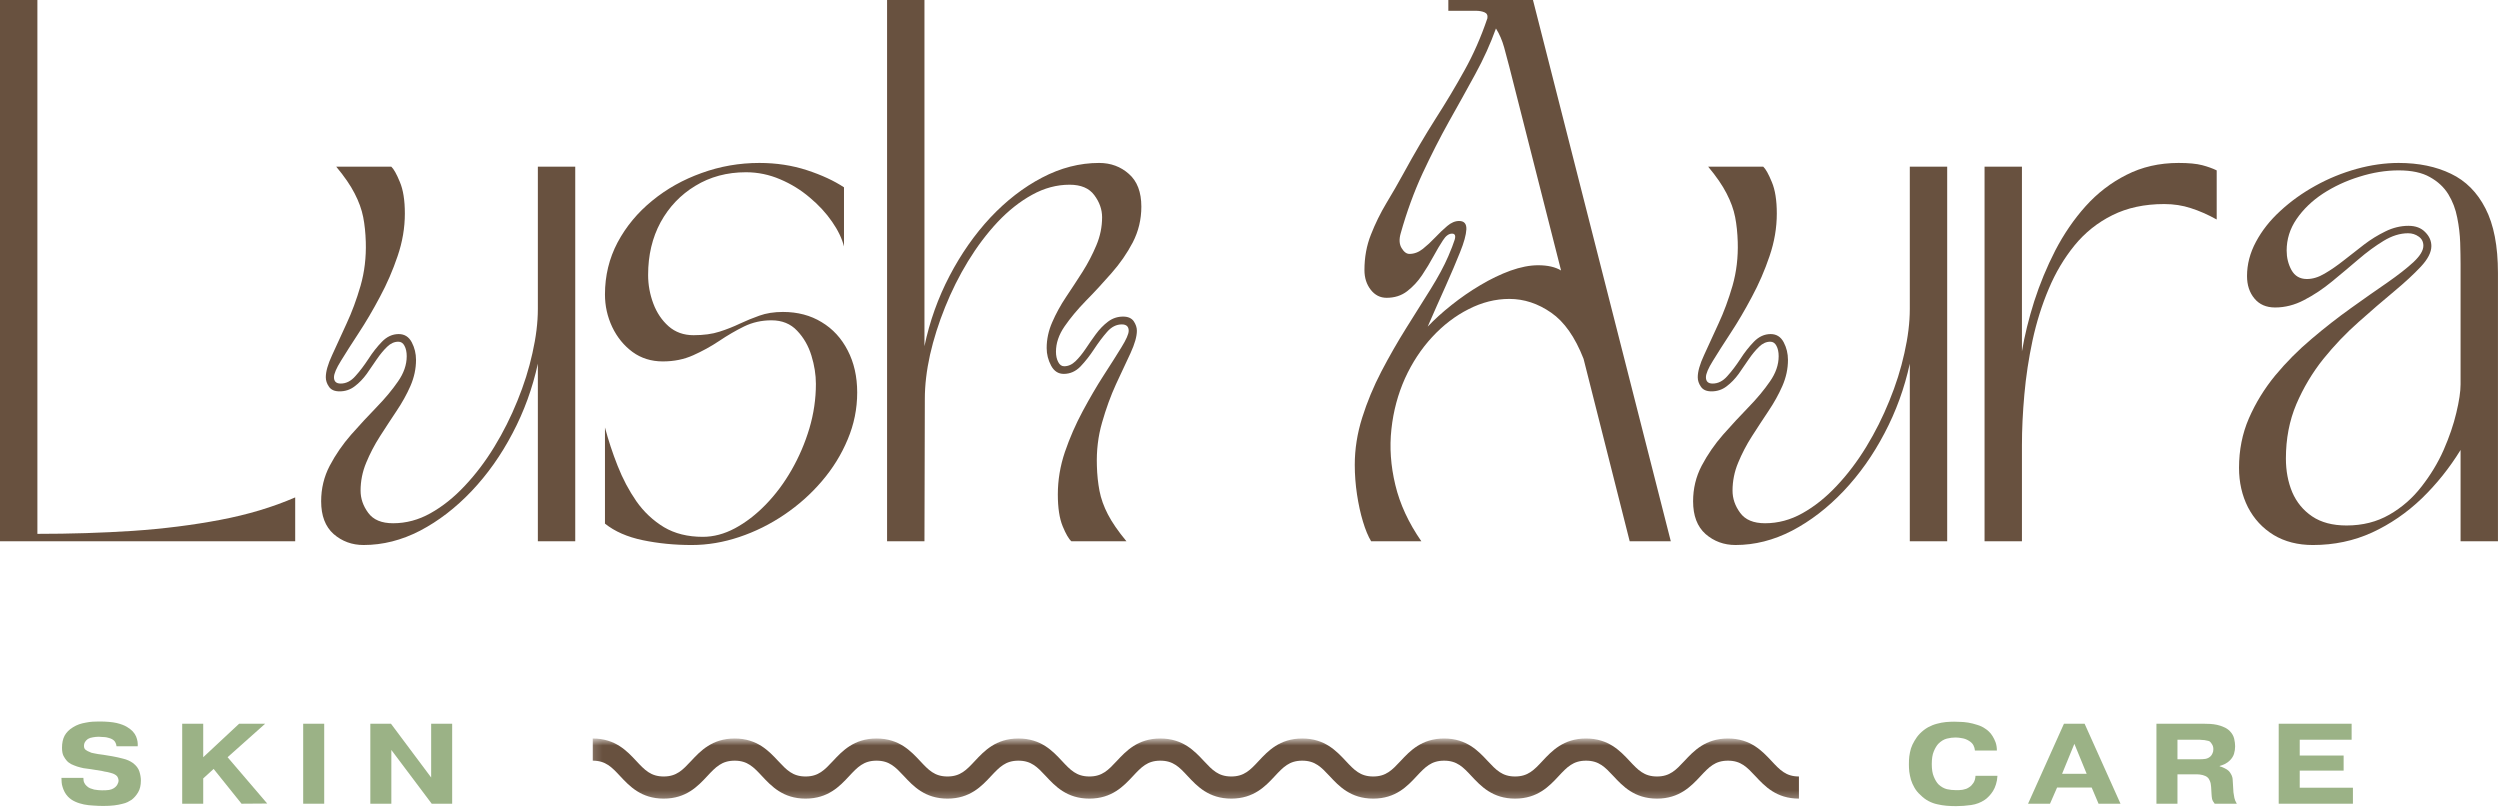
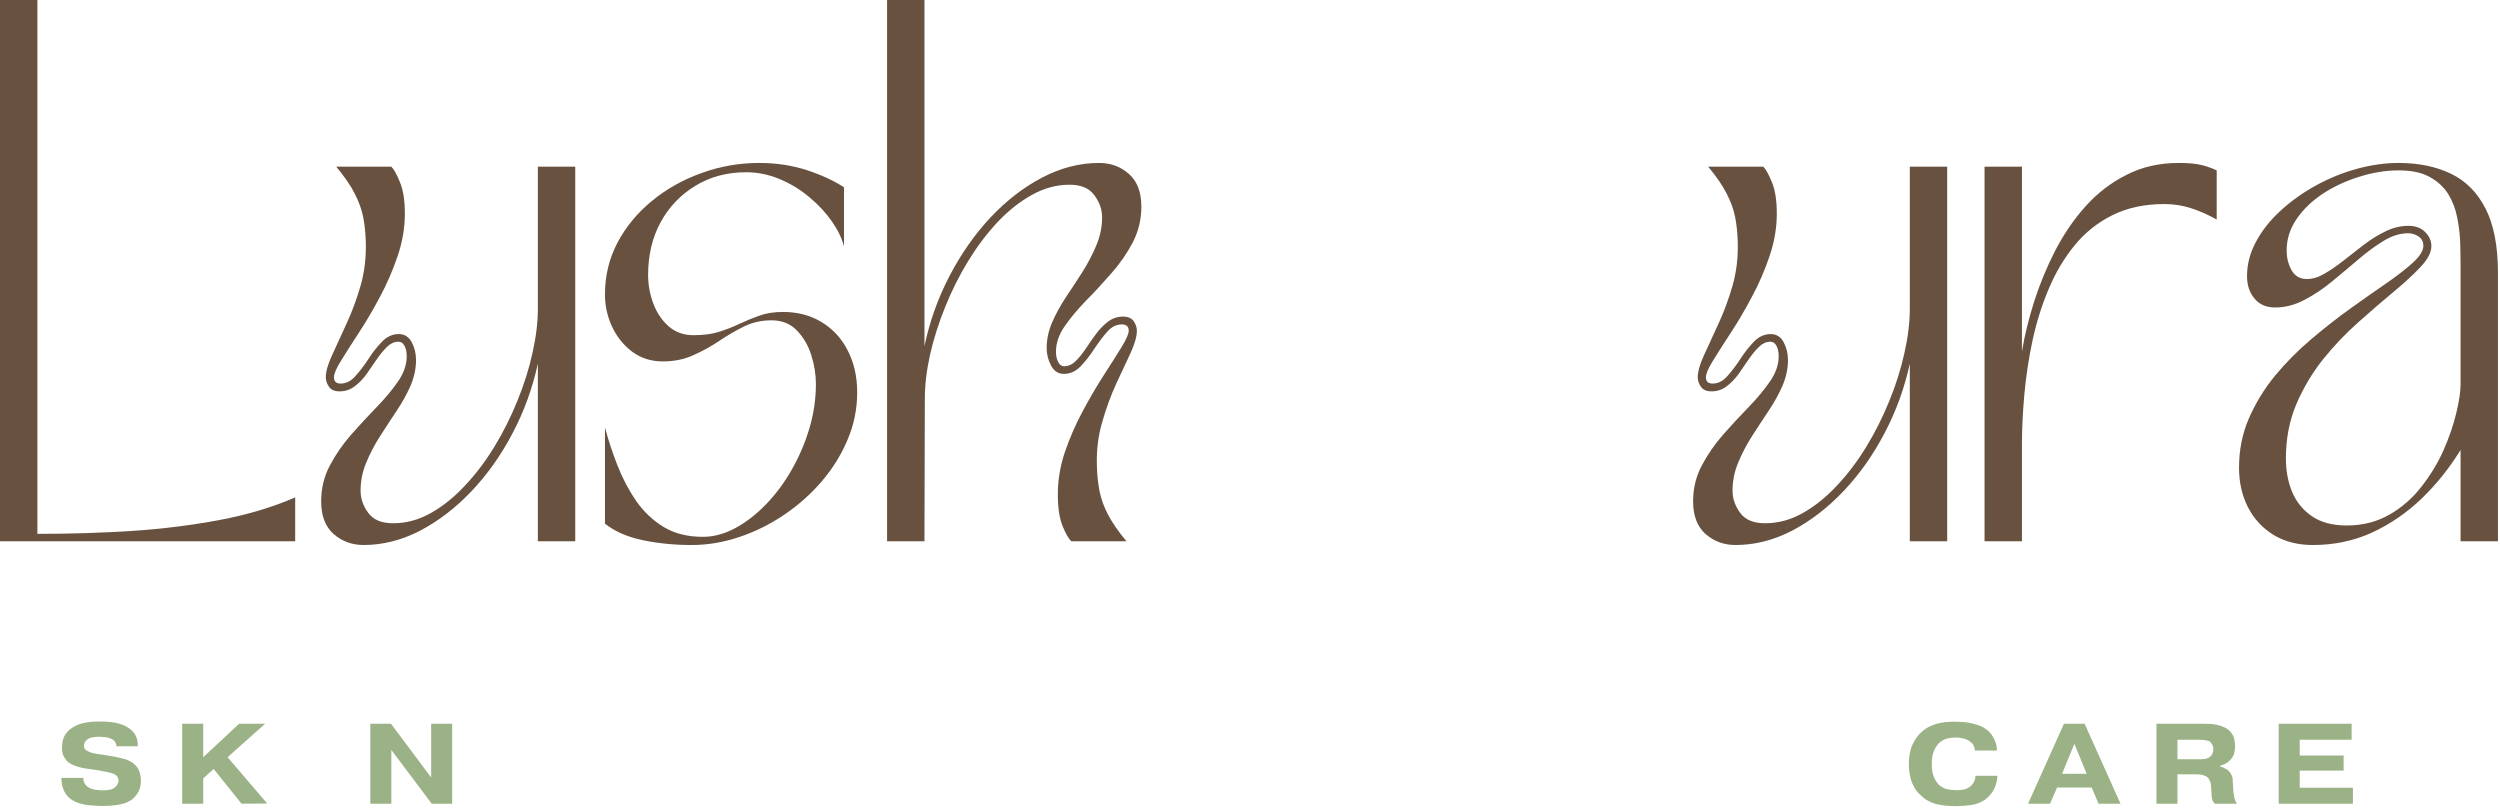
<svg xmlns="http://www.w3.org/2000/svg" width="280" height="91" viewBox="0 0 280 91" fill="none">
  <path d="M0 60.625V0H4.188V59.792C7.88 59.792 11.443 59.682 14.875 59.458C18.318 59.224 21.573 58.812 24.646 58.229C27.729 57.646 30.531 56.807 33.062 55.708V60.625H0Z" fill="#68513F" />
  <path d="M35.969 56.146C35.969 54.719 36.286 53.391 36.927 52.166C37.578 50.932 38.375 49.771 39.323 48.687C40.281 47.604 41.229 46.578 42.177 45.604C43.135 44.62 43.932 43.661 44.573 42.729C45.224 41.802 45.552 40.854 45.552 39.896C45.552 39.427 45.469 39.036 45.302 38.729C45.146 38.427 44.917 38.271 44.615 38.271C44.167 38.271 43.75 38.458 43.365 38.833C42.974 39.208 42.594 39.666 42.219 40.208C41.854 40.75 41.474 41.307 41.073 41.875C40.667 42.432 40.219 42.896 39.719 43.271C39.229 43.646 38.667 43.833 38.031 43.833C37.474 43.833 37.078 43.661 36.844 43.312C36.604 42.969 36.49 42.614 36.49 42.25C36.49 41.614 36.724 40.786 37.198 39.771C37.667 38.745 38.203 37.578 38.802 36.271C39.411 34.969 39.938 33.541 40.385 32C40.828 30.448 41.021 28.812 40.969 27.104C40.938 26.094 40.844 25.161 40.677 24.312C40.51 23.453 40.188 22.573 39.719 21.666C39.26 20.765 38.573 19.765 37.656 18.666H43.823C44.099 18.916 44.417 19.489 44.781 20.375C45.156 21.25 45.344 22.432 45.344 23.916C45.344 25.515 45.073 27.104 44.531 28.687C44 30.26 43.344 31.781 42.552 33.25C41.771 34.724 40.979 36.073 40.177 37.291C39.385 38.5 38.724 39.536 38.198 40.396C37.667 41.245 37.406 41.864 37.406 42.25C37.406 42.724 37.656 42.958 38.156 42.958C38.766 42.958 39.312 42.682 39.802 42.125C40.302 41.573 40.786 40.932 41.26 40.208C41.729 39.474 42.24 38.828 42.781 38.271C43.333 37.703 43.958 37.416 44.656 37.416C45.307 37.416 45.792 37.724 46.115 38.333C46.432 38.932 46.594 39.594 46.594 40.312C46.594 41.302 46.385 42.271 45.969 43.229C45.552 44.177 45.031 45.114 44.406 46.041C43.792 46.958 43.177 47.906 42.552 48.875C41.938 49.833 41.427 50.823 41.01 51.833C40.594 52.833 40.385 53.875 40.385 54.958C40.385 55.833 40.667 56.661 41.24 57.437C41.807 58.219 42.74 58.604 44.031 58.604C45.49 58.604 46.885 58.229 48.219 57.479C49.562 56.729 50.844 55.708 52.052 54.416C53.271 53.125 54.375 51.666 55.365 50.041C56.365 48.406 57.224 46.687 57.948 44.896C58.682 43.104 59.245 41.323 59.635 39.541C60.036 37.766 60.24 36.12 60.24 34.604V18.666H64.427V60.625H60.24V40.729C59.641 43.479 58.698 46.078 57.406 48.521C56.125 50.969 54.599 53.125 52.823 55C51.042 56.875 49.12 58.354 47.052 59.437C44.979 60.51 42.87 61.041 40.719 61.041C39.427 61.041 38.307 60.63 37.365 59.812C36.432 58.979 35.969 57.76 35.969 56.146Z" fill="#68513F" />
  <path d="M67.756 47.875C68.131 49.292 68.6 50.724 69.172 52.167C69.74 53.615 70.443 54.938 71.277 56.146C72.12 57.344 73.152 58.307 74.36 59.042C75.579 59.766 77.032 60.125 78.714 60.125C79.922 60.125 81.12 59.807 82.318 59.167C83.527 58.516 84.672 57.635 85.756 56.521C86.85 55.396 87.818 54.104 88.652 52.646C89.495 51.177 90.162 49.62 90.652 47.979C91.136 46.344 91.381 44.682 91.381 43C91.381 41.974 91.214 40.917 90.881 39.833C90.547 38.74 90.011 37.807 89.277 37.042C88.553 36.266 87.594 35.875 86.402 35.875C85.303 35.875 84.282 36.104 83.339 36.562C82.407 37.021 81.475 37.562 80.547 38.188C79.631 38.802 78.657 39.333 77.631 39.792C76.615 40.25 75.485 40.479 74.235 40.479C72.943 40.479 71.808 40.125 70.839 39.417C69.881 38.708 69.12 37.781 68.568 36.625C68.027 35.474 67.756 34.26 67.756 32.979C67.756 30.885 68.225 28.938 69.172 27.146C70.131 25.354 71.422 23.802 73.047 22.479C74.672 21.146 76.516 20.115 78.589 19.375C80.657 18.625 82.808 18.25 85.047 18.25C86.949 18.25 88.725 18.521 90.381 19.062C92.032 19.604 93.412 20.245 94.527 20.979V27.604C94.303 26.719 93.86 25.792 93.193 24.833C92.527 23.865 91.693 22.958 90.693 22.125C89.704 21.281 88.6 20.599 87.381 20.083C86.157 19.557 84.881 19.292 83.547 19.292C81.422 19.292 79.532 19.802 77.881 20.812C76.225 21.812 74.928 23.177 73.985 24.896C73.053 26.62 72.589 28.583 72.589 30.792C72.589 31.891 72.782 32.958 73.172 34C73.558 35.031 74.131 35.875 74.881 36.542C75.641 37.208 76.574 37.542 77.672 37.542C78.808 37.542 79.782 37.411 80.589 37.146C81.407 36.885 82.162 36.583 82.86 36.25C83.568 35.917 84.297 35.62 85.047 35.354C85.808 35.078 86.693 34.938 87.693 34.938C89.344 34.938 90.787 35.323 92.027 36.083C93.277 36.833 94.245 37.891 94.943 39.25C95.652 40.615 96.006 42.182 96.006 43.958C96.006 45.781 95.652 47.531 94.943 49.208C94.245 50.891 93.282 52.453 92.047 53.896C90.824 55.328 89.422 56.578 87.839 57.646C86.256 58.719 84.574 59.552 82.797 60.146C81.032 60.74 79.256 61.042 77.464 61.042C75.532 61.042 73.704 60.859 71.985 60.5C70.261 60.141 68.85 59.521 67.756 58.646V47.875Z" fill="#68513F" />
  <path d="M99.352 60.625V0H103.539V38.771C104.122 35.995 105.06 33.37 106.352 30.896C107.643 28.427 109.169 26.245 110.935 24.354C112.711 22.469 114.633 20.979 116.706 19.896C118.789 18.802 120.919 18.25 123.102 18.25C124.404 18.25 125.518 18.662 126.435 19.479C127.362 20.287 127.831 21.51 127.831 23.146C127.831 24.578 127.508 25.912 126.872 27.146C126.232 28.37 125.435 29.521 124.477 30.604C123.529 31.688 122.581 32.719 121.622 33.688C120.674 34.661 119.878 35.62 119.227 36.562C118.586 37.495 118.268 38.438 118.268 39.396C118.268 39.844 118.352 40.224 118.518 40.542C118.685 40.865 118.904 41.021 119.185 41.021C119.643 41.021 120.065 40.833 120.456 40.458C120.841 40.083 121.216 39.625 121.581 39.083C121.94 38.542 122.32 37.995 122.727 37.438C123.143 36.87 123.602 36.396 124.102 36.021C124.602 35.646 125.164 35.458 125.789 35.458C126.341 35.458 126.737 35.635 126.977 35.979C127.211 36.328 127.331 36.682 127.331 37.042C127.331 37.682 127.091 38.516 126.622 39.542C126.148 40.557 125.607 41.719 124.997 43.021C124.398 44.328 123.878 45.76 123.435 47.312C122.987 48.854 122.794 50.479 122.852 52.188C122.878 53.177 122.977 54.104 123.143 54.979C123.31 55.844 123.622 56.719 124.081 57.604C124.539 58.495 125.232 59.5 126.164 60.625H119.997C119.706 60.375 119.378 59.812 119.018 58.938C118.654 58.052 118.477 56.865 118.477 55.375C118.477 53.781 118.737 52.198 119.268 50.625C119.81 49.042 120.477 47.516 121.268 46.042C122.06 44.573 122.841 43.229 123.622 42.021C124.414 40.802 125.07 39.76 125.602 38.896C126.143 38.021 126.414 37.406 126.414 37.042C126.414 36.573 126.154 36.333 125.643 36.333C125.029 36.333 124.482 36.615 123.997 37.167C123.508 37.724 123.023 38.37 122.539 39.104C122.065 39.828 121.56 40.474 121.018 41.042C120.477 41.599 119.852 41.875 119.143 41.875C118.529 41.875 118.06 41.573 117.727 40.958C117.393 40.333 117.227 39.677 117.227 38.979C117.227 37.995 117.435 37.031 117.852 36.083C118.268 35.125 118.779 34.188 119.393 33.271C120.018 32.344 120.633 31.396 121.247 30.438C121.857 29.469 122.372 28.479 122.789 27.479C123.216 26.469 123.435 25.417 123.435 24.333C123.435 23.458 123.143 22.635 122.56 21.854C121.987 21.078 121.065 20.688 119.789 20.688C118.357 20.688 116.961 21.062 115.602 21.812C114.237 22.562 112.945 23.583 111.727 24.875C110.518 26.167 109.414 27.635 108.414 29.271C107.424 30.896 106.57 32.604 105.852 34.396C105.128 36.188 104.565 37.969 104.164 39.729C103.773 41.495 103.581 43.146 103.581 44.688L103.539 60.625H99.352Z" fill="#68513F" />
-   <path d="M169.047 33.479C167.49 33.479 165.969 33.865 164.484 34.625C162.995 35.375 161.635 36.417 160.401 37.75C159.177 39.073 158.161 40.615 157.359 42.375C156.568 44.141 156.057 46.036 155.839 48.062C155.615 50.094 155.76 52.177 156.276 54.312C156.786 56.453 157.76 58.557 159.193 60.625H153.568C153.234 60.073 152.927 59.333 152.651 58.417C152.37 57.49 152.151 56.474 151.984 55.375C151.818 54.266 151.734 53.161 151.734 52.062C151.734 50.302 152.01 48.536 152.568 46.771C153.12 45.01 153.839 43.286 154.714 41.604C155.599 39.911 156.531 38.286 157.505 36.729C158.49 35.177 159.401 33.724 160.234 32.375C161.078 31.016 161.74 29.787 162.214 28.688C162.547 27.912 162.781 27.302 162.922 26.854C163.057 26.396 162.964 26.167 162.63 26.167C162.266 26.167 161.927 26.417 161.609 26.917C161.286 27.406 160.932 28 160.547 28.708C160.172 29.406 159.745 30.104 159.276 30.812C158.802 31.521 158.24 32.125 157.589 32.625C156.948 33.115 156.182 33.354 155.297 33.354C154.589 33.354 153.995 33.057 153.526 32.458C153.052 31.849 152.818 31.115 152.818 30.25C152.818 28.823 153.057 27.495 153.547 26.271C154.031 25.037 154.609 23.865 155.276 22.75C155.953 21.625 156.589 20.531 157.172 19.458C158.406 17.198 159.609 15.146 160.776 13.312C161.953 11.479 163.036 9.667 164.026 7.875C165.026 6.083 165.88 4.141 166.589 2.042C166.641 1.708 166.531 1.49 166.255 1.375C165.99 1.266 165.661 1.208 165.276 1.208H162.214V0H171.693L187.13 60.625H182.526L177.359 40.188C176.411 37.76 175.203 36.036 173.734 35.021C172.26 33.995 170.698 33.479 169.047 33.479ZM156.88 26.125C156.682 26.807 156.719 27.365 156.984 27.792C157.245 28.224 157.536 28.438 157.859 28.438C158.385 28.438 158.885 28.25 159.359 27.875C159.828 27.5 160.286 27.078 160.734 26.604C161.193 26.12 161.641 25.688 162.089 25.312C162.531 24.938 162.974 24.75 163.422 24.75C163.99 24.75 164.26 25.062 164.234 25.688C164.203 26.302 163.969 27.156 163.526 28.25C163.094 29.333 162.557 30.594 161.922 32.021C161.281 33.438 160.609 34.958 159.901 36.583C160.661 35.781 161.552 34.974 162.568 34.167C163.594 33.349 164.672 32.604 165.797 31.938C166.932 31.26 168.057 30.719 169.172 30.312C170.297 29.912 171.328 29.708 172.276 29.708C173.344 29.708 174.198 29.906 174.839 30.292L169.047 7.5C168.88 6.833 168.682 6.104 168.464 5.312C168.24 4.51 167.932 3.802 167.547 3.188C166.932 4.896 166.156 6.615 165.214 8.333C164.281 10.042 163.302 11.807 162.276 13.625C161.26 15.448 160.276 17.385 159.318 19.438C158.37 21.495 157.557 23.724 156.88 26.125Z" fill="#68513F" />
  <path d="M189.627 56.146C189.627 54.719 189.945 53.391 190.585 52.166C191.236 50.932 192.033 49.771 192.981 48.687C193.939 47.604 194.887 46.578 195.835 45.604C196.794 44.62 197.59 43.661 198.231 42.729C198.882 41.802 199.21 40.854 199.21 39.896C199.21 39.427 199.127 39.036 198.96 38.729C198.804 38.427 198.575 38.271 198.273 38.271C197.825 38.271 197.408 38.458 197.023 38.833C196.632 39.208 196.252 39.666 195.877 40.208C195.512 40.75 195.132 41.307 194.731 41.875C194.325 42.432 193.877 42.896 193.377 43.271C192.887 43.646 192.325 43.833 191.689 43.833C191.132 43.833 190.736 43.661 190.502 43.312C190.262 42.969 190.148 42.614 190.148 42.25C190.148 41.614 190.382 40.786 190.856 39.771C191.325 38.745 191.861 37.578 192.46 36.271C193.07 34.969 193.596 33.541 194.044 32C194.486 30.448 194.679 28.812 194.627 27.104C194.596 26.094 194.502 25.161 194.335 24.312C194.169 23.453 193.846 22.573 193.377 21.666C192.919 20.765 192.231 19.765 191.314 18.666H197.481C197.757 18.916 198.075 19.489 198.439 20.375C198.814 21.25 199.002 22.432 199.002 23.916C199.002 25.515 198.731 27.104 198.189 28.687C197.658 30.26 197.002 31.781 196.21 33.25C195.429 34.724 194.637 36.073 193.835 37.291C193.044 38.5 192.382 39.536 191.856 40.396C191.325 41.245 191.064 41.864 191.064 42.25C191.064 42.724 191.314 42.958 191.814 42.958C192.424 42.958 192.971 42.682 193.46 42.125C193.96 41.573 194.445 40.932 194.919 40.208C195.387 39.474 195.898 38.828 196.439 38.271C196.992 37.703 197.617 37.416 198.314 37.416C198.965 37.416 199.45 37.724 199.773 38.333C200.09 38.932 200.252 39.594 200.252 40.312C200.252 41.302 200.044 42.271 199.627 43.229C199.21 44.177 198.689 45.114 198.064 46.041C197.45 46.958 196.835 47.906 196.21 48.875C195.596 49.833 195.085 50.823 194.669 51.833C194.252 52.833 194.044 53.875 194.044 54.958C194.044 55.833 194.325 56.661 194.898 57.437C195.465 58.219 196.398 58.604 197.689 58.604C199.148 58.604 200.544 58.229 201.877 57.479C203.221 56.729 204.502 55.708 205.71 54.416C206.929 53.125 208.033 51.666 209.023 50.041C210.023 48.406 210.882 46.687 211.606 44.896C212.34 43.104 212.903 41.323 213.294 39.541C213.695 37.766 213.898 36.12 213.898 34.604V18.666H218.085V60.625H213.898V40.729C213.299 43.479 212.356 46.078 211.064 48.521C209.783 50.969 208.257 53.125 206.481 55C204.7 56.875 202.778 58.354 200.71 59.437C198.637 60.51 196.528 61.041 194.377 61.041C193.085 61.041 191.965 60.63 191.023 59.812C190.09 58.979 189.627 57.76 189.627 56.146Z" fill="#68513F" />
  <path d="M222.27 60.625V18.667H226.457V39.354C226.759 37.562 227.217 35.698 227.832 33.75C228.457 31.807 229.238 29.912 230.186 28.062C231.145 26.219 232.275 24.562 233.582 23.104C234.9 21.635 236.426 20.458 238.165 19.583C239.9 18.698 241.842 18.25 243.999 18.25C245.124 18.25 246.004 18.333 246.645 18.5C247.28 18.667 247.822 18.865 248.27 19.083V24.583C247.27 24.031 246.301 23.604 245.374 23.312C244.457 23.01 243.462 22.854 242.395 22.854C240.186 22.854 238.249 23.271 236.582 24.104C234.926 24.927 233.52 26.052 232.353 27.479C231.186 28.912 230.217 30.537 229.457 32.354C228.691 34.161 228.087 36.083 227.645 38.125C227.212 40.156 226.905 42.177 226.728 44.188C226.546 46.203 226.457 48.099 226.457 49.875V60.625H222.27Z" fill="#68513F" />
  <path d="M250.771 52.396C250.771 50.411 251.136 48.562 251.876 46.854C252.626 45.135 253.61 43.531 254.834 42.042C256.068 40.557 257.423 39.198 258.896 37.958C260.365 36.708 261.834 35.562 263.292 34.521C264.761 33.469 266.115 32.516 267.355 31.667C268.589 30.807 269.574 30.037 270.313 29.354C271.048 28.662 271.417 28.052 271.417 27.521C271.417 27.078 271.24 26.74 270.896 26.5C270.548 26.25 270.152 26.125 269.709 26.125C268.803 26.125 267.886 26.412 266.959 26.979C266.042 27.537 265.094 28.229 264.126 29.062C263.167 29.885 262.178 30.708 261.167 31.542C260.167 32.365 259.131 33.052 258.063 33.604C257.006 34.161 255.923 34.438 254.813 34.438C253.824 34.438 253.053 34.104 252.501 33.438C251.943 32.771 251.667 31.932 251.667 30.917C251.667 29.599 252.001 28.323 252.667 27.083C253.334 25.833 254.24 24.682 255.396 23.625C256.548 22.557 257.855 21.62 259.313 20.812C260.782 19.995 262.324 19.365 263.938 18.917C265.548 18.474 267.115 18.25 268.646 18.25C270.896 18.25 272.844 18.656 274.501 19.458C276.167 20.25 277.459 21.552 278.376 23.354C279.303 25.146 279.771 27.557 279.771 30.583V60.625H275.584V50.396C274.344 52.411 272.896 54.224 271.23 55.833C269.563 57.432 267.709 58.703 265.667 59.646C263.626 60.578 261.417 61.042 259.042 61.042C257.36 61.042 255.896 60.667 254.646 59.917C253.407 59.156 252.449 58.12 251.771 56.812C251.105 55.495 250.771 54.021 250.771 52.396ZM272.313 27.562C272.313 28.26 271.917 29.031 271.126 29.875C270.344 30.708 269.339 31.641 268.105 32.667C266.881 33.682 265.568 34.812 264.167 36.062C262.761 37.302 261.443 38.682 260.209 40.208C258.985 41.74 257.98 43.427 257.188 45.271C256.407 47.12 256.021 49.146 256.021 51.354C256.021 52.729 256.256 53.99 256.73 55.125C257.214 56.25 257.959 57.156 258.959 57.833C259.969 58.516 261.256 58.854 262.813 58.854C264.605 58.854 266.199 58.453 267.605 57.646C269.006 56.844 270.209 55.792 271.209 54.5C272.219 53.208 273.048 51.844 273.688 50.396C274.324 48.938 274.798 47.557 275.105 46.25C275.423 44.932 275.584 43.865 275.584 43.042V29.625C275.584 28.917 275.568 28.104 275.542 27.188C275.511 26.26 275.402 25.323 275.209 24.375C275.027 23.417 274.693 22.542 274.209 21.75C273.719 20.958 273.032 20.323 272.146 19.833C271.271 19.333 270.105 19.083 268.646 19.083C267.199 19.083 265.735 19.323 264.251 19.792C262.761 20.25 261.402 20.885 260.167 21.688C258.943 22.495 257.959 23.448 257.209 24.542C256.469 25.625 256.105 26.802 256.105 28.062C256.105 28.854 256.282 29.583 256.646 30.25C257.021 30.917 257.594 31.25 258.376 31.25C259.011 31.25 259.673 31.052 260.355 30.646C261.048 30.245 261.761 29.75 262.501 29.167C263.251 28.573 264.006 27.979 264.771 27.396C265.532 26.812 266.334 26.323 267.167 25.917C268.011 25.5 268.876 25.292 269.751 25.292C270.553 25.292 271.178 25.531 271.626 26C272.084 26.458 272.313 26.979 272.313 27.562Z" fill="#68513F" />
  <mask id="mask0_144_1076" style="mask-type:luminance" maskUnits="userSpaceOnUse" x="66" y="82" width="137" height="8">
-     <path d="M66.147 82.721H202.146V89.721H66.147V82.721Z" fill="white" />
-   </mask>
+     </mask>
  <g mask="url(#mask0_144_1076)">
    <path d="M201.48 89.445C198.954 89.445 197.647 88.049 196.6 86.924C195.658 85.919 194.98 85.195 193.533 85.195C192.079 85.195 191.402 85.919 190.465 86.924C189.413 88.049 188.105 89.445 185.585 89.445C183.059 89.445 181.751 88.049 180.704 86.924C179.762 85.919 179.085 85.195 177.637 85.195C176.189 85.195 175.507 85.919 174.569 86.924C173.522 88.049 172.215 89.445 169.689 89.445C167.163 89.445 165.861 88.049 164.809 86.924C163.871 85.919 163.189 85.195 161.741 85.195C160.293 85.195 159.616 85.919 158.673 86.924C157.626 88.049 156.324 89.445 153.798 89.445C151.272 89.445 149.965 88.049 148.918 86.924C147.975 85.919 147.298 85.195 145.85 85.195C144.402 85.195 143.72 85.919 142.783 86.924C141.736 88.049 140.428 89.445 137.902 89.445C135.376 89.445 134.074 88.049 133.022 86.924C132.085 85.919 131.408 85.195 129.954 85.195C128.507 85.195 127.829 85.919 126.892 86.924C125.84 88.049 124.533 89.445 122.012 89.445C119.486 89.445 118.178 88.049 117.132 86.924C116.189 85.919 115.512 85.195 114.064 85.195C112.616 85.195 111.939 85.919 110.996 86.924C109.949 88.049 108.642 89.445 106.116 89.445C103.595 89.445 102.288 88.049 101.241 86.924C100.298 85.919 99.621 85.195 98.173 85.195C96.725 85.195 96.043 85.919 95.106 86.924C94.059 88.049 92.751 89.445 90.225 89.445C87.699 89.445 86.397 88.049 85.345 86.924C84.408 85.919 83.725 85.195 82.283 85.195C80.835 85.195 80.152 85.919 79.215 86.924C78.163 88.049 76.861 89.445 74.335 89.445C71.809 89.445 70.507 88.049 69.454 86.924C68.517 85.919 67.835 85.195 66.387 85.195V82.711C68.913 82.711 70.22 84.112 71.267 85.232C72.204 86.237 72.887 86.966 74.335 86.966C75.783 86.966 76.46 86.237 77.402 85.232C78.449 84.112 79.757 82.711 82.283 82.711C84.803 82.711 86.111 84.112 87.158 85.232C88.1 86.237 88.777 86.966 90.225 86.966C91.673 86.966 92.35 86.237 93.293 85.232C94.34 84.112 95.647 82.711 98.173 82.711C100.699 82.711 102.001 84.112 103.053 85.232C103.991 86.237 104.668 86.966 106.116 86.966C107.564 86.966 108.246 86.237 109.184 85.232C110.236 84.112 111.538 82.711 114.064 82.711C116.59 82.711 117.897 84.112 118.944 85.232C119.882 86.237 120.564 86.966 122.012 86.966C123.46 86.966 124.137 86.237 125.079 85.232C126.126 84.112 127.434 82.711 129.954 82.711C132.48 82.711 133.788 84.112 134.835 85.232C135.777 86.237 136.454 86.966 137.902 86.966C139.35 86.966 140.033 86.237 140.97 85.232C142.017 84.112 143.324 82.711 145.85 82.711C148.376 82.711 149.678 84.112 150.73 85.232C151.668 86.237 152.35 86.966 153.798 86.966C155.246 86.966 155.923 86.237 156.866 85.232C157.913 84.112 159.22 82.711 161.741 82.711C164.267 82.711 165.574 84.112 166.621 85.232C167.564 86.237 168.241 86.966 169.689 86.966C171.137 86.966 171.819 86.237 172.757 85.232C173.803 84.112 175.111 82.711 177.637 82.711C180.163 82.711 181.465 84.112 182.517 85.232C183.454 86.237 184.137 86.966 185.585 86.966C187.033 86.966 187.71 86.237 188.652 85.232C189.699 84.112 191.007 82.711 193.533 82.711C196.053 82.711 197.361 84.112 198.413 85.232C199.35 86.237 200.027 86.966 201.48 86.966V89.445Z" fill="#68513F" />
  </g>
  <path d="M9.341 87.12V87.162C9.341 87.37 9.372 87.547 9.445 87.683C9.513 87.823 9.596 87.933 9.695 88.016C9.805 88.13 9.935 88.219 10.091 88.287C10.242 88.344 10.393 88.391 10.55 88.433C10.716 88.464 10.867 88.485 11.008 88.495C11.159 88.511 11.3 88.516 11.425 88.516C11.758 88.516 12.018 88.505 12.216 88.474C12.425 88.433 12.581 88.38 12.695 88.308C12.888 88.198 13.034 88.058 13.133 87.891C13.227 87.724 13.279 87.568 13.279 87.412C13.279 87.302 13.242 87.177 13.175 87.037C13.102 86.886 12.93 86.755 12.654 86.641C12.581 86.615 12.492 86.589 12.383 86.558C12.284 86.532 12.175 86.505 12.05 86.474C11.935 86.448 11.82 86.427 11.695 86.412C11.581 86.386 11.492 86.365 11.425 86.349L10.133 86.141C9.883 86.115 9.622 86.079 9.362 86.037C9.112 85.985 8.867 85.922 8.633 85.849C8.393 85.766 8.174 85.677 7.966 85.579C7.758 85.469 7.581 85.329 7.445 85.162C7.346 85.052 7.237 84.886 7.112 84.662C6.997 84.427 6.945 84.12 6.945 83.745C6.945 83.219 7.039 82.766 7.237 82.391C7.445 82.016 7.758 81.704 8.174 81.454C8.393 81.318 8.622 81.204 8.862 81.12C9.112 81.037 9.362 80.974 9.612 80.933C9.872 80.88 10.133 80.844 10.383 80.829C10.633 80.818 10.867 80.808 11.091 80.808C11.909 80.808 12.56 80.865 13.05 80.974C13.534 81.089 13.925 81.235 14.216 81.412C14.477 81.568 14.695 81.735 14.862 81.912C15.029 82.094 15.154 82.282 15.237 82.474C15.32 82.672 15.372 82.865 15.404 83.058C15.43 83.24 15.435 83.412 15.425 83.579H13.05C13.034 83.412 12.987 83.261 12.904 83.12C12.831 82.985 12.7 82.865 12.508 82.766C12.409 82.714 12.289 82.672 12.154 82.641C12.029 82.599 11.893 82.573 11.758 82.558C11.633 82.547 11.508 82.537 11.383 82.537C11.258 82.526 11.154 82.516 11.07 82.516C10.846 82.516 10.622 82.537 10.404 82.579C10.18 82.61 9.992 82.672 9.841 82.766C9.701 82.865 9.591 82.985 9.508 83.12C9.435 83.245 9.404 83.386 9.404 83.537C9.404 83.745 9.471 83.901 9.612 83.995C9.747 84.094 9.893 84.172 10.05 84.224C10.102 84.255 10.164 84.282 10.237 84.308C10.32 84.323 10.414 84.344 10.529 84.37C10.654 84.386 10.8 84.412 10.966 84.454C11.133 84.485 11.331 84.511 11.57 84.537L12.591 84.704C12.992 84.776 13.393 84.865 13.8 84.974C14.216 85.073 14.575 85.235 14.883 85.454C15.258 85.735 15.497 86.052 15.612 86.412C15.721 86.761 15.779 87.094 15.779 87.412C15.779 87.954 15.675 88.401 15.466 88.745C15.258 89.094 15.013 89.37 14.737 89.579C14.612 89.662 14.466 89.745 14.3 89.829C14.133 89.912 13.925 89.985 13.675 90.037C13.425 90.105 13.122 90.162 12.779 90.204C12.43 90.245 12.029 90.266 11.57 90.266C11.206 90.266 10.841 90.25 10.466 90.224C10.102 90.209 9.747 90.167 9.404 90.099C9.055 90.026 8.727 89.927 8.424 89.787C8.117 89.651 7.846 89.464 7.612 89.224C7.456 89.058 7.331 88.886 7.237 88.704C7.138 88.511 7.06 88.323 7.008 88.141C6.951 87.964 6.914 87.787 6.904 87.62C6.888 87.443 6.883 87.287 6.883 87.162V87.12H9.341Z" fill="#9BB286" />
  <path d="M26.781 81.058H29.698L25.49 84.808L29.927 89.995L27.052 90.016L23.927 86.12L22.76 87.183V90.016H20.406V81.058H22.76V84.808L26.781 81.058Z" fill="#9BB286" />
-   <path d="M36.311 81.058V90.016H33.957V81.058H36.311Z" fill="#9BB286" />
  <path d="M50.643 90.016H48.352L43.831 83.995V90.016H41.477V81.058H43.789L48.289 87.079V81.058H50.643V90.016Z" fill="#9BB286" />
  <path d="M223.714 86.891C223.698 87.24 223.641 87.558 223.547 87.849C223.464 88.131 223.349 88.381 223.214 88.599C223.073 88.823 222.922 89.016 222.755 89.183C222.599 89.349 222.448 89.485 222.297 89.579C221.849 89.886 221.344 90.079 220.776 90.162C220.203 90.245 219.635 90.287 219.068 90.287C218.734 90.287 218.385 90.271 218.026 90.245C217.677 90.214 217.328 90.162 216.984 90.079C216.651 90.011 216.323 89.891 216.005 89.724C215.682 89.558 215.38 89.329 215.089 89.037C214.807 88.787 214.589 88.516 214.422 88.224C214.255 87.933 214.12 87.636 214.026 87.329C213.943 87.026 213.88 86.724 213.839 86.433C213.807 86.141 213.797 85.865 213.797 85.599C213.797 85.308 213.807 85.016 213.839 84.724C213.88 84.422 213.943 84.12 214.026 83.829C214.12 83.537 214.255 83.256 214.422 82.974C214.589 82.683 214.786 82.412 215.026 82.162C215.318 81.87 215.62 81.636 215.943 81.454C216.276 81.276 216.609 81.141 216.943 81.058C217.286 80.964 217.62 80.901 217.943 80.87C218.276 80.844 218.578 80.829 218.859 80.829C219.01 80.829 219.224 80.839 219.505 80.849C219.797 80.849 220.109 80.881 220.443 80.933C220.776 80.99 221.109 81.073 221.443 81.183C221.786 81.282 222.094 81.428 222.359 81.62C222.484 81.693 222.615 81.797 222.755 81.933C222.906 82.073 223.047 82.245 223.172 82.454C223.297 82.651 223.406 82.881 223.505 83.141C223.599 83.407 223.651 83.714 223.651 84.058H221.193C221.177 83.849 221.12 83.657 221.026 83.474C220.927 83.282 220.76 83.115 220.526 82.974C220.286 82.823 220.036 82.724 219.776 82.683C219.51 82.631 219.26 82.599 219.026 82.599C218.703 82.599 218.38 82.641 218.047 82.724C217.714 82.808 217.391 83.006 217.089 83.308C216.906 83.506 216.74 83.782 216.589 84.141C216.432 84.506 216.359 84.985 216.359 85.579C216.359 86.162 216.432 86.636 216.589 86.995C216.74 87.36 216.911 87.641 217.109 87.849C217.411 88.131 217.734 88.308 218.068 88.391C218.401 88.464 218.724 88.495 219.047 88.495C219.156 88.495 219.276 88.495 219.401 88.495C219.536 88.485 219.677 88.469 219.818 88.454C219.953 88.428 220.089 88.391 220.214 88.349C220.349 88.297 220.474 88.224 220.589 88.141C220.74 88.047 220.885 87.891 221.026 87.683C221.161 87.474 221.24 87.214 221.255 86.891H223.714Z" fill="#9BB286" />
  <path d="M233.705 86.662L232.33 83.308L230.955 86.662H233.705ZM229.601 90.016H227.143L231.163 81.058H233.476L237.497 90.016H235.038L234.268 88.204H230.393L229.601 90.016Z" fill="#9BB286" />
  <path d="M243.876 85.037H246.376C246.568 85.037 246.777 85.026 247.001 84.995C247.235 84.954 247.438 84.849 247.605 84.683C247.673 84.615 247.735 84.516 247.792 84.391C247.86 84.266 247.896 84.11 247.896 83.912C247.896 83.693 247.844 83.511 247.751 83.37C247.667 83.219 247.574 83.11 247.48 83.037C247.407 82.995 247.318 82.969 247.209 82.954C247.11 82.927 247.006 82.907 246.896 82.891C246.798 82.88 246.693 82.87 246.584 82.87C246.485 82.86 246.407 82.849 246.355 82.849H243.876V85.037ZM241.521 81.058H246.813C247.032 81.058 247.277 81.068 247.542 81.079C247.803 81.094 248.063 81.13 248.313 81.183C248.574 81.24 248.824 81.323 249.063 81.433C249.313 81.532 249.532 81.677 249.73 81.87C249.99 82.136 250.157 82.427 250.23 82.745C250.298 83.052 250.334 83.329 250.334 83.579C250.334 83.87 250.292 84.157 250.209 84.433C250.126 84.698 249.969 84.943 249.751 85.162C249.594 85.318 249.417 85.448 249.209 85.558C249.001 85.657 248.798 85.735 248.605 85.787V85.829C248.782 85.87 248.964 85.943 249.146 86.037C249.339 86.12 249.506 86.235 249.646 86.37C249.74 86.485 249.818 86.594 249.876 86.704C249.943 86.818 249.99 86.933 250.021 87.058C250.048 87.172 250.063 87.282 250.063 87.391C250.074 87.505 250.084 87.615 250.084 87.724L250.146 88.745C250.173 88.969 250.209 89.177 250.251 89.37C250.292 89.568 250.381 89.782 250.521 90.016H248.042C247.886 89.823 247.792 89.641 247.751 89.474C247.719 89.297 247.699 89.094 247.688 88.87L247.646 88.141C247.631 87.865 247.584 87.636 247.501 87.454C247.428 87.276 247.339 87.141 247.23 87.058C247.105 86.948 246.928 86.865 246.709 86.808C246.485 86.755 246.277 86.724 246.084 86.724H243.876V90.016H241.521V81.058Z" fill="#9BB286" />
  <path d="M262.486 84.62V86.308H257.569V88.224H263.527V90.016H255.215V81.058H263.382V82.849H257.569V84.62H262.486Z" fill="#9BB286" />
</svg>